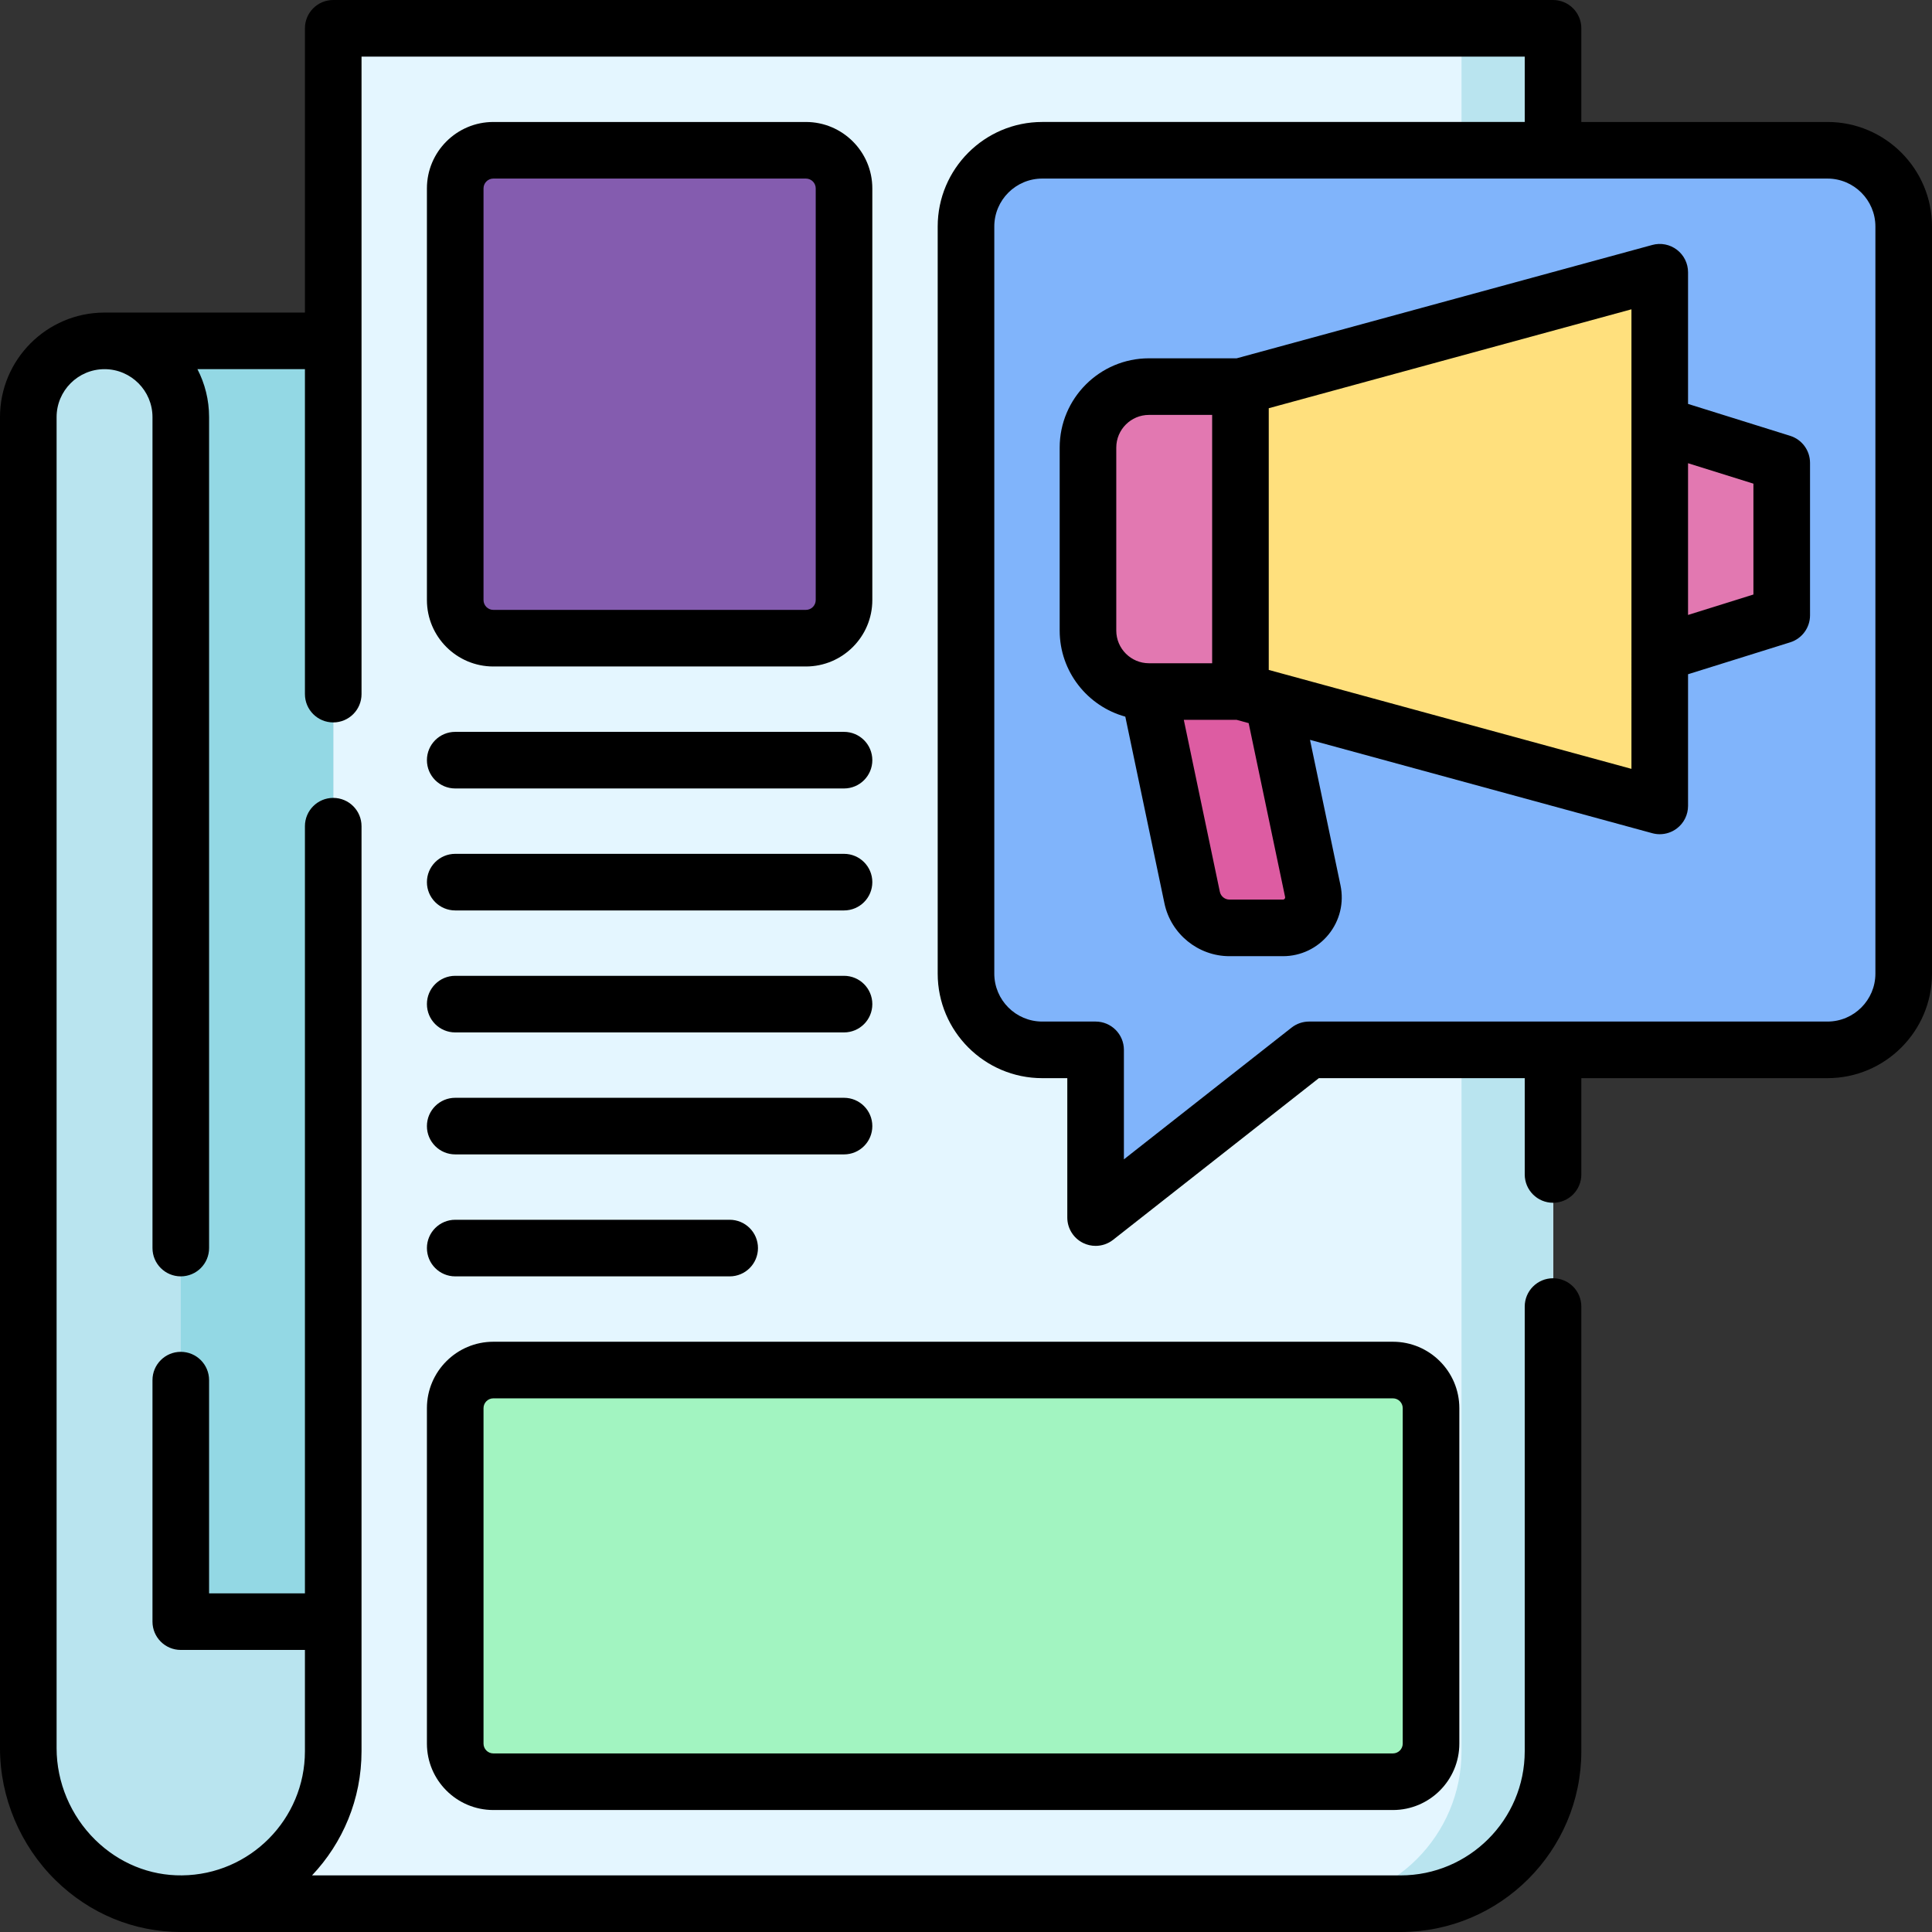
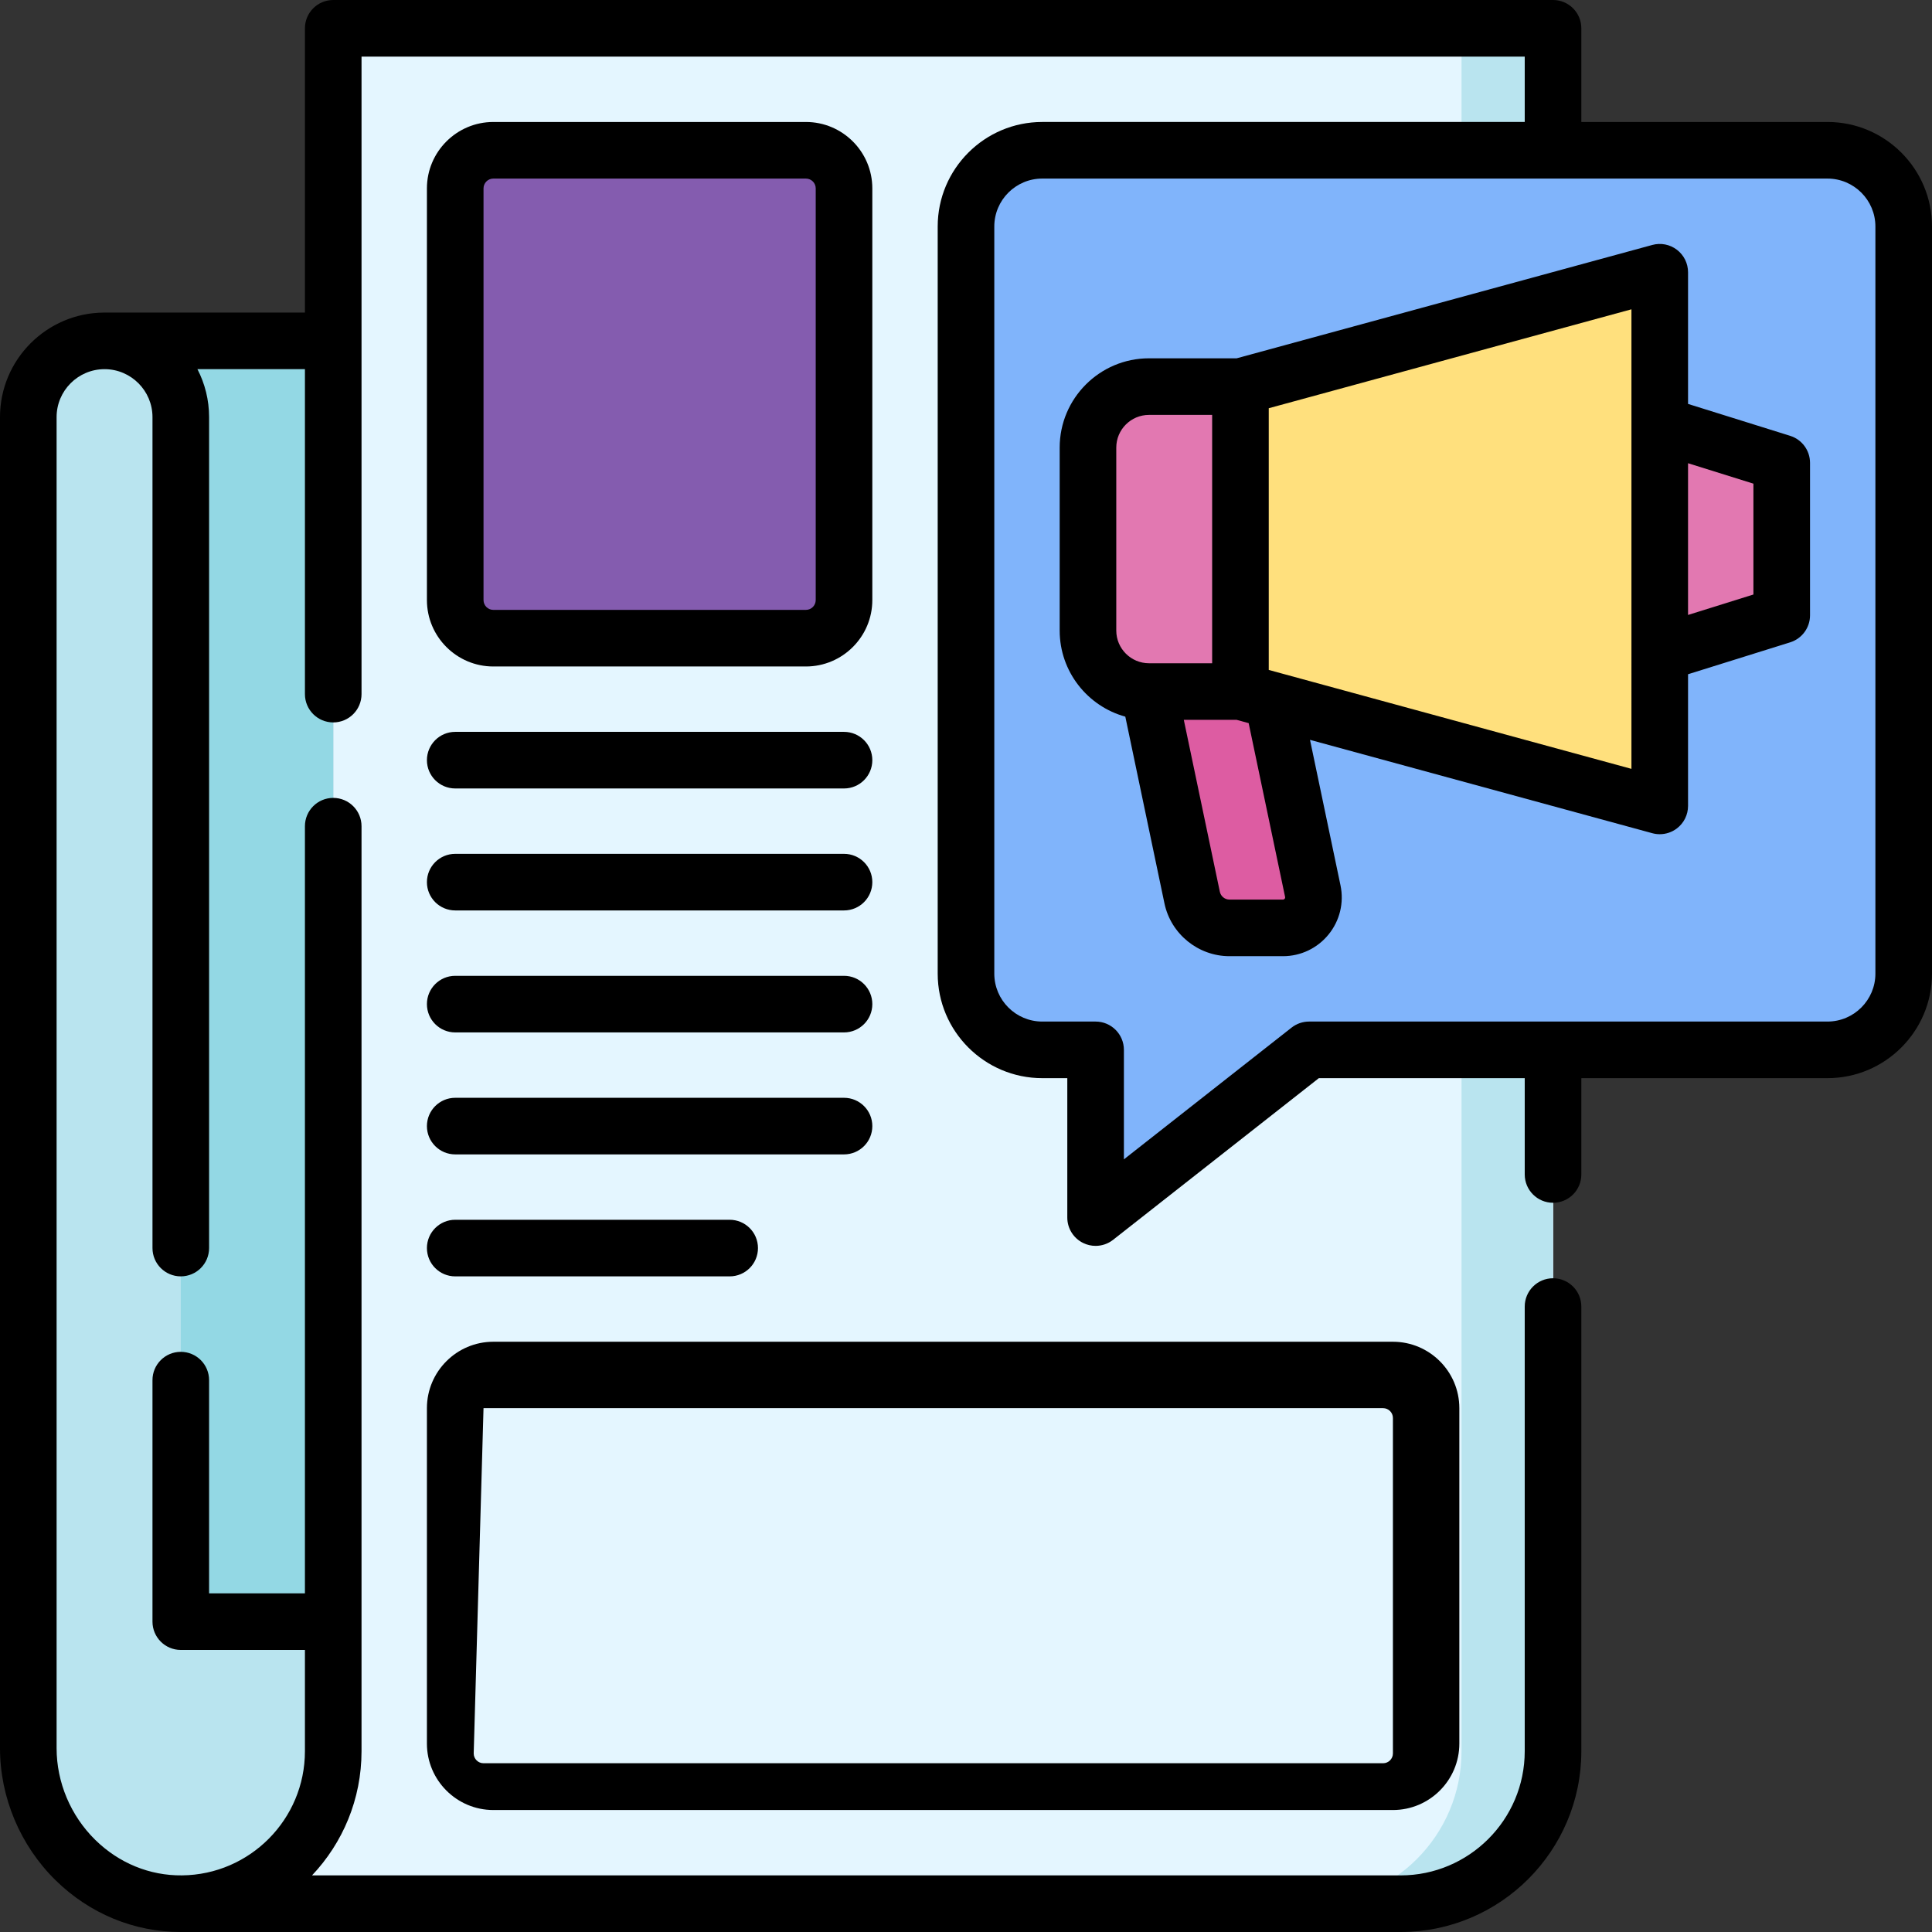
<svg xmlns="http://www.w3.org/2000/svg" id="Capa_1" height="512" viewBox="0 0 512 512" width="512">
  <rect x="0" y="0" width="512" height="512" fill="#333333" stroke="none" />
  <g>
    <g>
      <path d="m88.313 7.5v456.594c0 22.316-18.091 40.406-40.407 40.406h323.252c22.316 0 40.406-18.091 40.406-40.406v-456.594z" fill="#e4f6ff" />
    </g>
    <g>
      <path d="m88.313 7.5v456.594c0 22.316-18.091 40.406-40.407 40.406h323.252c22.316 0 40.406-18.091 40.406-40.406v-456.594z" fill="#e4f6ff" />
    </g>
    <g>
-       <path d="m369.138 363.077h-238.398c-5.579 0-10.102 4.523-10.102 10.102v88.894c0 5.579 4.523 10.102 10.102 10.102h238.398c5.579 0 10.102-4.523 10.102-10.102v-88.894c0-5.579-4.523-10.102-10.102-10.102z" fill="#a2f4c1" />
-     </g>
+       </g>
    <g>
      <path d="m387.321 7.5v456.594c0 22.316-18.091 40.406-40.406 40.406h24.244c22.316 0 40.406-18.091 40.406-40.406v-456.594z" fill="#b9e4ef" />
    </g>
    <g>
      <path d="m88.313 464.094c0 22.053-17.666 39.979-39.619 40.399-22.652.433-41.194-18.541-41.194-41.198v-352.758c0-11.158 9.045-20.203 20.203-20.203h60.61z" fill="#b9e4ef" />
    </g>
    <g>
      <path d="m27.703 90.333c11.158 0 20.203 9.045 20.203 20.203v319.211h40.407v-339.414z" fill="#93d8e4" />
    </g>
    <g>
      <path d="m484.297 39.825h-208.094c-11.158 0-20.203 9.045-20.203 20.203v197.992c0 11.158 9.045 20.203 20.203 20.203h14.142v44.447l56.569-44.447h137.382c11.158 0 20.203-9.045 20.203-20.203v-197.992c.001-11.157-9.044-20.203-20.202-20.203z" fill="#80b4fb" />
    </g>
    <g>
      <g>
        <g>
          <path d="m328.732 183.268h-24.244c-8.926 0-16.163-7.236-16.163-16.163v-48.488c0-8.926 7.236-16.163 16.163-16.163h24.244z" fill="#e278b1" />
        </g>
        <g>
          <path d="m339.994 245.898h-14.171c-4.78 0-8.906-3.35-9.887-8.029l-11.449-54.601h32.325l11.09 52.89c1.054 5.022-2.778 9.74-7.908 9.74z" fill="#dd5ca2" />
        </g>
        <g>
          <path d="m328.732 102.455v80.813l111.118 30.305v-141.423z" fill="#ffe07d" />
        </g>
        <g>
          <path d="m472.175 163.065-32.325 10.102v-60.61l32.325 10.102z" fill="#e278b1" />
        </g>
      </g>
    </g>
    <g>
      <path d="m213.573 169.126h-82.833c-5.579 0-10.102-4.523-10.102-10.102v-109.097c0-5.579 4.523-10.102 10.102-10.102h82.833c5.579 0 10.102 4.523 10.102 10.102v109.098c0 5.578-4.523 10.101-10.102 10.101z" fill="#845caf" />
    </g>
    <g>
      <path d="m120.638 208.951h103.037c4.142 0 7.5-3.357 7.5-7.5s-3.358-7.5-7.5-7.5h-103.037c-4.142 0-7.5 3.357-7.5 7.5s3.358 7.5 7.5 7.5z" />
      <path d="m120.638 241.276h103.037c4.142 0 7.5-3.357 7.5-7.5s-3.358-7.5-7.5-7.5h-103.037c-4.142 0-7.5 3.357-7.5 7.5s3.358 7.5 7.5 7.5z" />
      <path d="m120.638 273.602h103.037c4.142 0 7.5-3.357 7.5-7.5s-3.358-7.5-7.5-7.5h-103.037c-4.142 0-7.5 3.357-7.5 7.5s3.358 7.5 7.5 7.5z" />
      <path d="m120.638 305.927h103.037c4.142 0 7.5-3.357 7.5-7.5s-3.358-7.5-7.5-7.5h-103.037c-4.142 0-7.5 3.357-7.5 7.5s3.358 7.5 7.5 7.5z" />
      <path d="m120.638 338.252h72.732c4.142 0 7.5-3.357 7.5-7.5s-3.358-7.5-7.5-7.5h-72.732c-4.142 0-7.5 3.357-7.5 7.5s3.358 7.5 7.5 7.5z" />
      <path d="m484.297 32.325h-65.227v-24.825c0-4.143-3.358-7.5-7.5-7.5h-323.26c-4.142 0-7.5 3.357-7.5 7.5v75.33s-53.189.005-53.23.006c-15.218.067-27.58 12.466-27.58 27.7v352.759c0 13.053 5.373 25.81 14.74 34.999 9.024 8.852 20.765 13.698 33.156 13.705.005 0 .009.001.014.001h323.25c26.417 0 47.91-21.492 47.91-47.91v-117.84c0-4.143-3.358-7.5-7.5-7.5s-7.5 3.357-7.5 7.5v117.84c0 18.146-14.763 32.91-32.91 32.91h-288.47c8.129-8.59 13.12-20.177 13.12-32.91v-245.14c0-4.143-3.358-7.5-7.5-7.5s-7.5 3.357-7.5 7.5v203.3h-25.4v-56.5c0-4.143-3.358-7.5-7.5-7.5s-7.5 3.357-7.5 7.5v64c0 4.143 3.358 7.5 7.5 7.5h32.9v26.84c0 18.04-14.587 32.73-32.581 32.902-8.555.098-16.71-3.251-22.984-9.406-6.511-6.387-10.245-15.24-10.245-24.291v-352.759c0-7.005 5.699-12.703 12.703-12.703.009 0 .018-.001.028-.001 6.994.017 12.68 5.711 12.68 12.708v220.21c0 4.143 3.358 7.5 7.5 7.5s7.5-3.357 7.5-7.5v-220.21c0-4.578-1.116-8.901-3.09-12.71h28.49v86.12c0 4.143 3.358 7.5 7.5 7.5s7.5-3.357 7.5-7.5v-168.95h308.26v17.325h-127.868c-15.275 0-27.703 12.428-27.703 27.703v197.992c0 15.275 12.428 27.703 27.703 27.703h6.643v36.947c0 2.871 1.639 5.49 4.222 6.745 1.041.507 2.162.755 3.277.755 1.65 0 3.288-.544 4.635-1.603l54.529-42.845h54.562v25.526c0 4.143 3.358 7.5 7.5 7.5s7.5-3.357 7.5-7.5v-25.526h65.227c15.275 0 27.703-12.428 27.703-27.703v-197.991c-.001-15.275-12.429-27.703-27.704-27.703zm12.703 225.696c0 7.005-5.699 12.703-12.703 12.703h-137.382c-1.681 0-3.312.564-4.634 1.603l-44.435 34.914v-29.017c0-4.143-3.358-7.5-7.5-7.5h-14.143c-7.004 0-12.703-5.698-12.703-12.703v-197.993c0-7.005 5.699-12.703 12.703-12.703h208.094c7.004 0 12.703 5.698 12.703 12.703z" />
      <path d="m474.412 115.5-27.062-8.457v-34.893c0-2.338-1.09-4.541-2.948-5.96-1.857-1.419-4.271-1.894-6.525-1.275l-110.147 30.04h-23.241c-13.047 0-23.663 10.615-23.663 23.663v48.487c0 10.877 7.38 20.059 17.394 22.814l10.373 49.485c1.698 8.108 8.944 13.994 17.23 13.994h14.173c4.713 0 9.121-2.098 12.093-5.756s4.124-8.403 3.157-13.021l-8.08-38.553 90.712 24.74c.65.178 1.313.265 1.973.265 1.627 0 3.231-.53 4.553-1.54 1.858-1.419 2.948-3.622 2.948-5.96v-34.893l27.062-8.457c3.131-.979 5.263-3.878 5.263-7.158v-40.407c-.002-3.28-2.134-6.179-5.265-7.158zm-178.587 3.118c0-4.776 3.886-8.663 8.663-8.663h16.744v65.813h-16.744c-4.776 0-8.663-3.887-8.663-8.663zm44.738 119.078c.016.074.057.272-.118.488-.174.214-.375.214-.451.214h-14.173c-1.226 0-2.297-.87-2.549-2.07l-9.55-45.56h14.006l3.181.868zm91.787-33.942-92.866-25.327c-.043-.013-.086-.023-.129-.035l-3.123-.852v-69.356l96.118-26.214v30.587 60.61zm32.325-46.202-17.325 5.414v-40.208l17.325 5.414z" />
-       <path d="m113.138 462.073c0 9.705 7.896 17.602 17.602 17.602h238.398c9.706 0 17.602-7.896 17.602-17.602v-88.895c0-9.705-7.896-17.602-17.602-17.602h-238.398c-9.706 0-17.602 7.896-17.602 17.602zm15-88.894c0-1.435 1.167-2.602 2.602-2.602h238.398c1.435 0 2.602 1.167 2.602 2.602v88.895c0 1.435-1.167 2.602-2.602 2.602h-238.398c-1.435 0-2.602-1.167-2.602-2.602z" />
+       <path d="m113.138 462.073c0 9.705 7.896 17.602 17.602 17.602h238.398c9.706 0 17.602-7.896 17.602-17.602v-88.895c0-9.705-7.896-17.602-17.602-17.602h-238.398c-9.706 0-17.602 7.896-17.602 17.602zm15-88.894h238.398c1.435 0 2.602 1.167 2.602 2.602v88.895c0 1.435-1.167 2.602-2.602 2.602h-238.398c-1.435 0-2.602-1.167-2.602-2.602z" />
      <path d="m130.74 176.626h82.833c9.706 0 17.602-7.896 17.602-17.602v-109.097c0-9.705-7.896-17.602-17.602-17.602h-82.833c-9.706 0-17.602 7.896-17.602 17.602v109.098c0 9.704 7.896 17.601 17.602 17.601zm-2.602-126.699c0-1.435 1.167-2.602 2.602-2.602h82.833c1.435 0 2.602 1.167 2.602 2.602v109.098c0 1.435-1.167 2.602-2.602 2.602h-82.833c-1.435 0-2.602-1.167-2.602-2.602z" />
    </g>
  </g>
</svg>